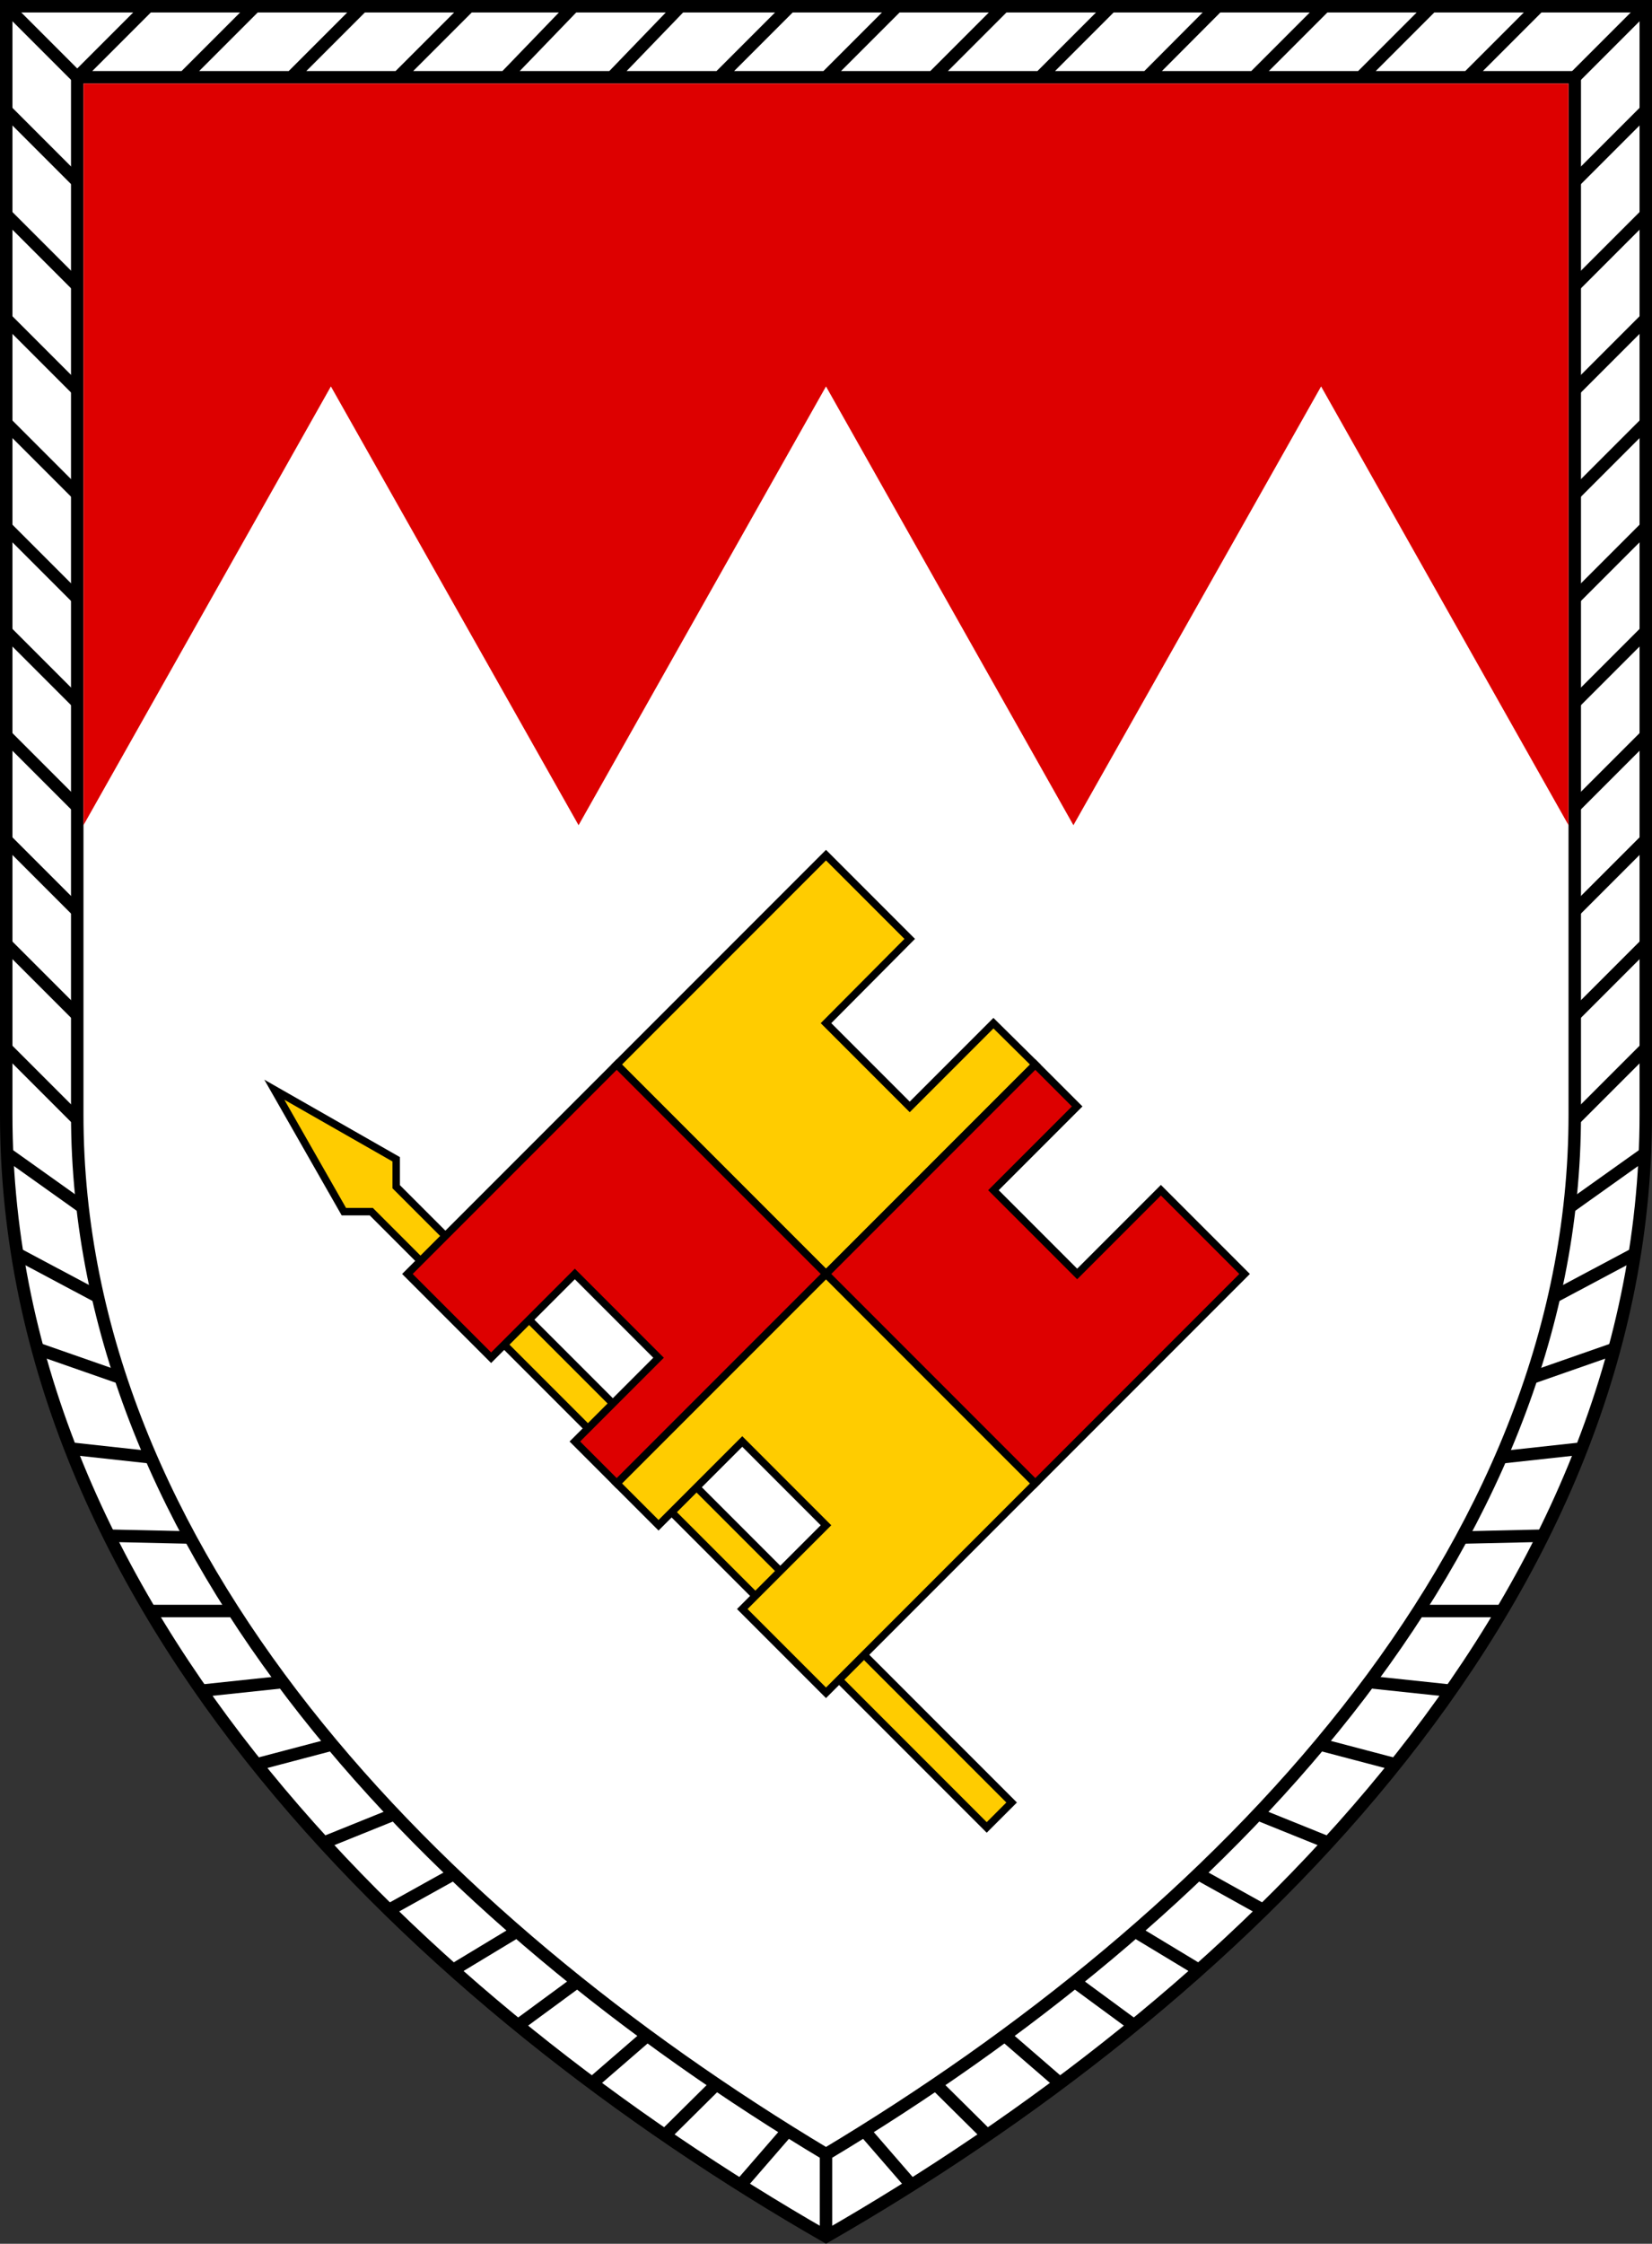
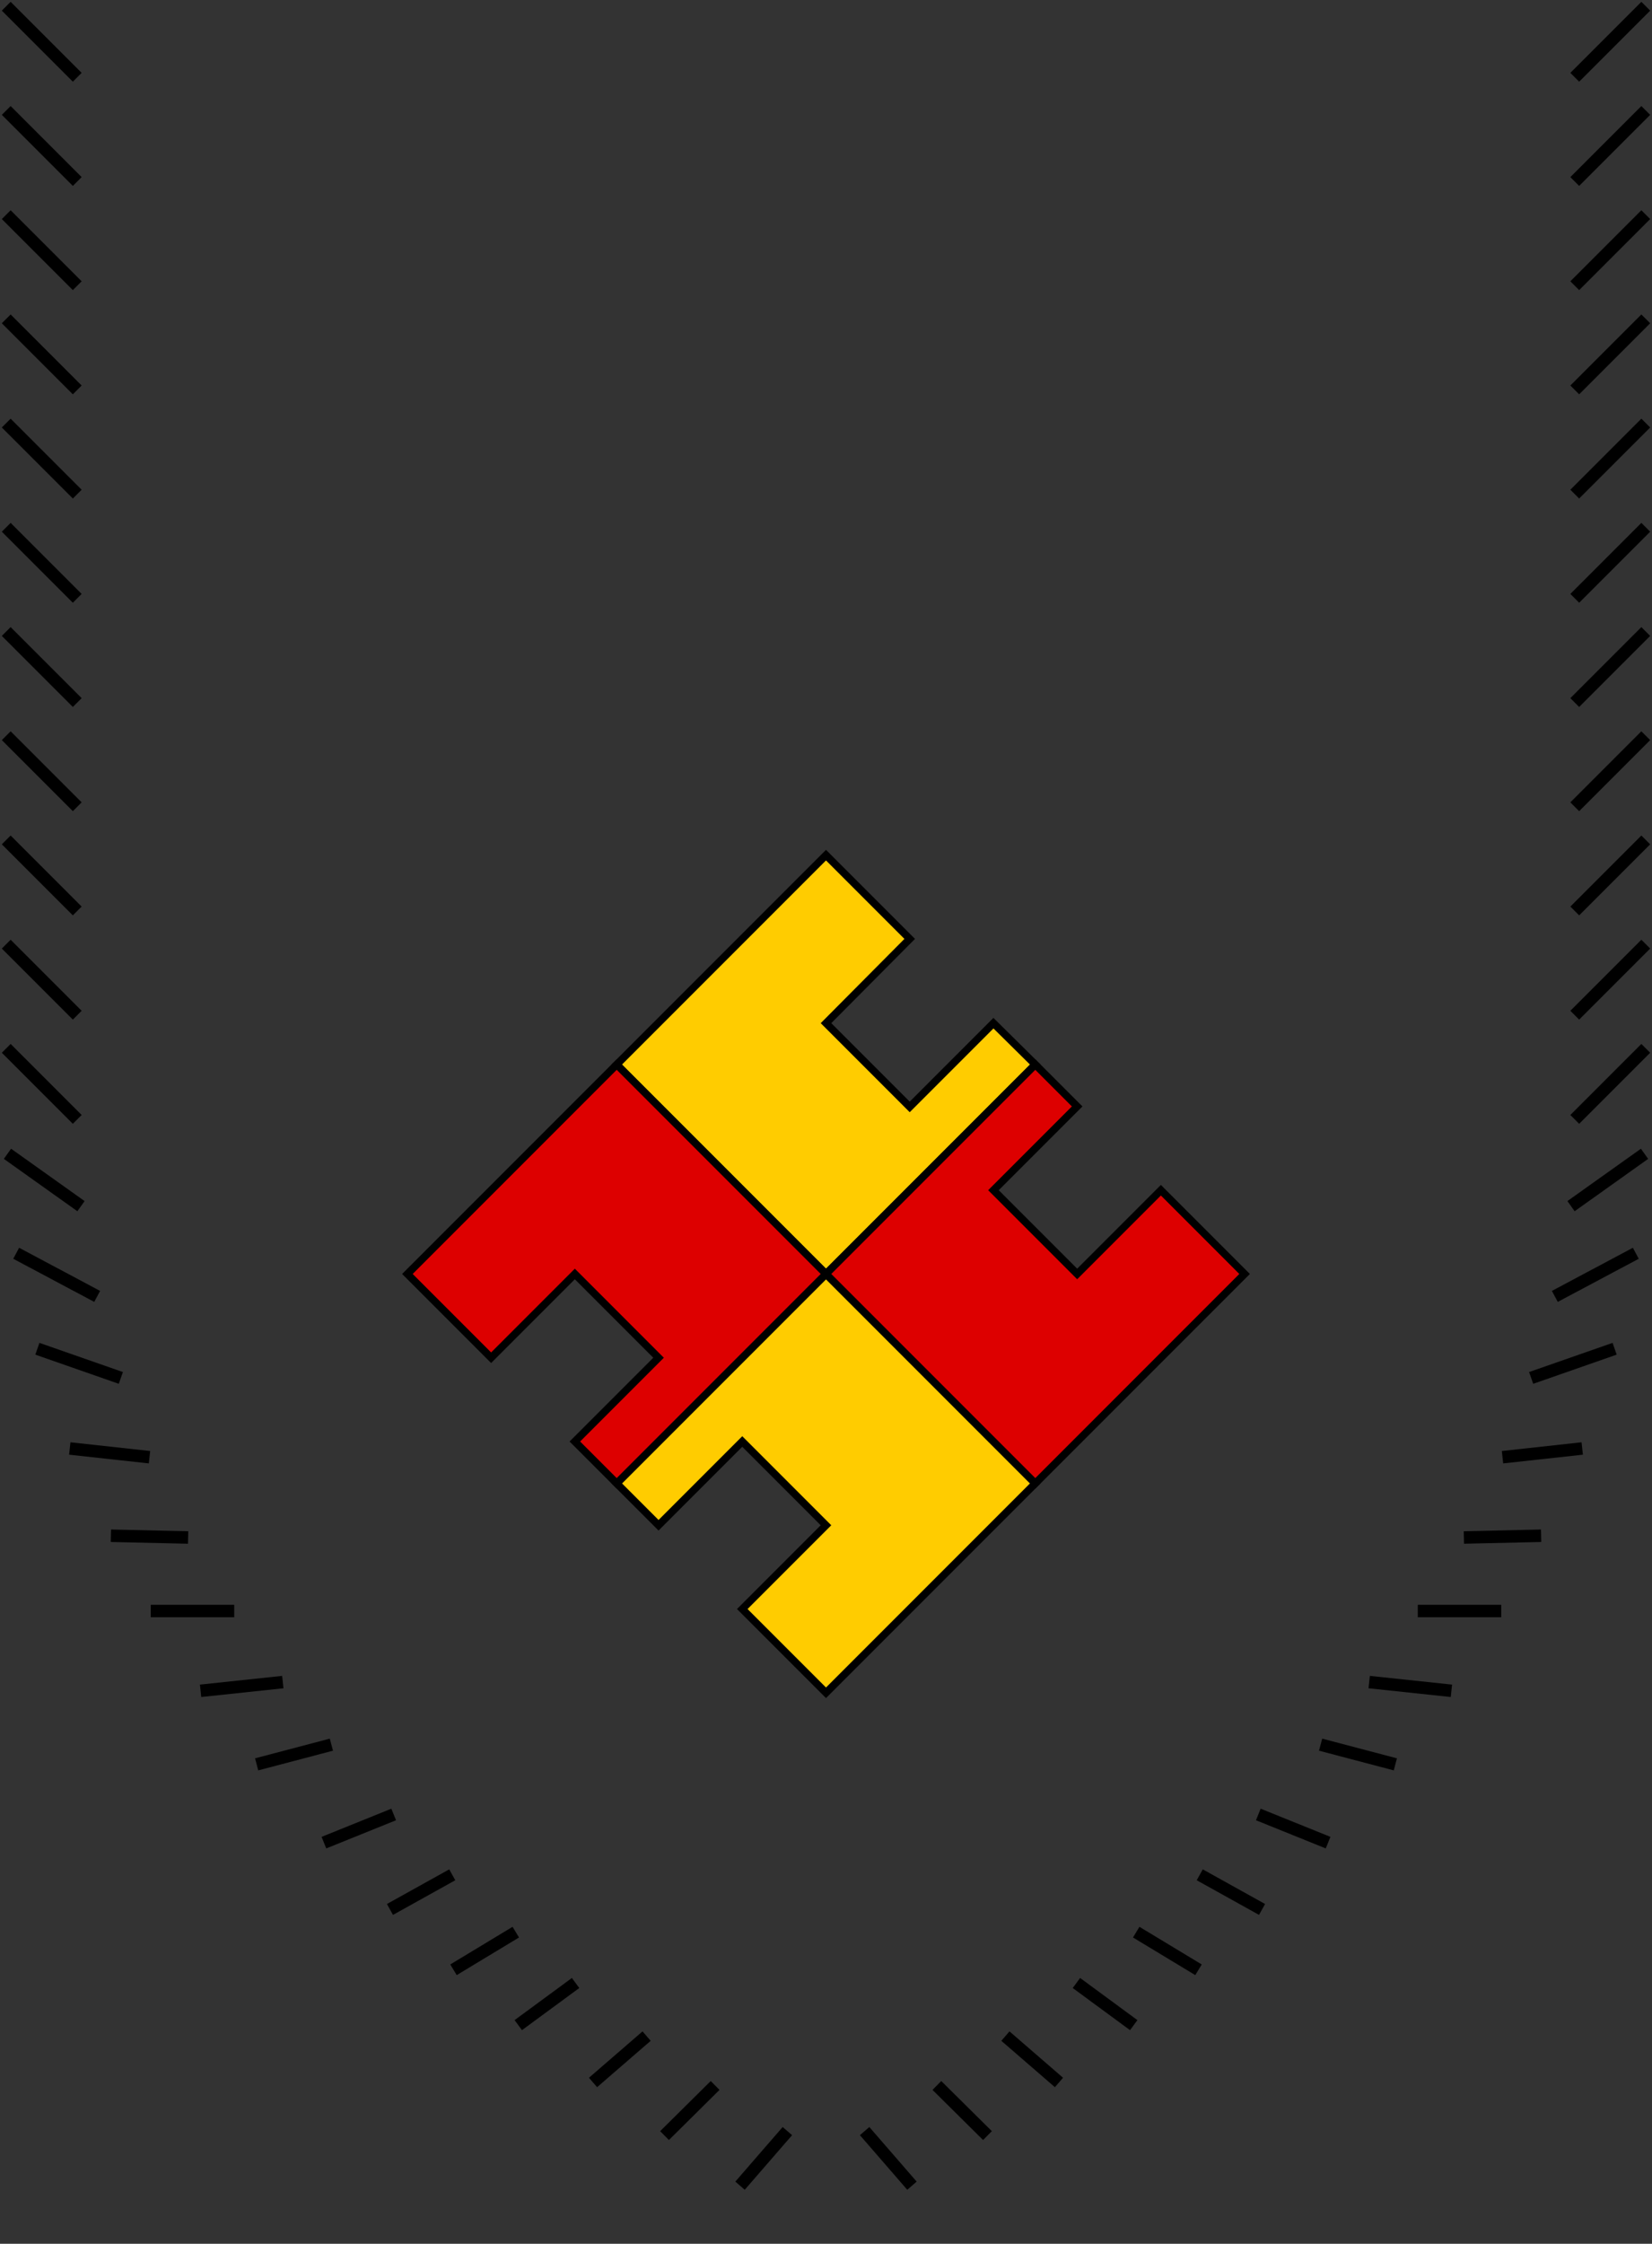
<svg xmlns="http://www.w3.org/2000/svg" xmlns:xlink="http://www.w3.org/1999/xlink" version="1.1" width="442" height="600" viewBox="0,0 6630,9000">
  <rect x="0" y="0" width="6630" height="9000" fill="#333333" stroke="none" />
  <title>Verbandsabzeichen der 12. Panzerdivision</title>
  <desc>das Verbandsabzeichen der 12. Panzerdivision der Bundeswehr</desc>
  <g stroke="black" stroke-width="50" fill="white">
-     <path d="M 25,4471 C 25,6460 1697,8043 3315,8971 C 4933,8043 6605,6460 6605,4471 V 25 H 25 z M 310,4471 C 310,6230 1745,7700 3315,8640.78 C 4885,7700 6320,6230 6320,4471 V 310 H 310 z M 3315,8640.78 v 330.22 M 310,310 L 595,25 m 429,0 L 739,310 m 430,0 L 1454,25 m 429,0 L 1598,310 m 429,0 L 2302,25 m 429,0 L 2456,310 m 430,0 L 3171,25 m 429,0 L 3315,310 m 429,0 L 4029,25 m 430,0 L 4174,310 m 429,0 L 4887,25 m 430,0 L 5032,310 m 429,0 L 5746,25 m 430,0 L 5891,310" />
    <path id="b" d="M 25,25 L 310,310 m 0,418 L 25,443 m 0,418 l 285,285 m 0,418 L 25,1279 m 0,418 l 285,285 m 0,418 L 25,2115 m 0,418 l 285,285 m 0,418 L 25,2951 m 0,418 l 285,285 m 0,418 L 25,3787 m 0,418 l 285,285 M 30,4628 l 295,210 M 65,5027 l 325,173 M 150,5410 l 335,117 M 280,5810 l 320,35 M 445,6160 l 310,7 M 605,6462 h 335 M 805,6782 l 330,-35 M 1030,7077 l 300,-79 M 1300,7391 l 280,-113 M 1565,7659 l 250,-139 M 1820,7901 l 250,-151 M 2080,8123 l 230,-169 M 2380,8353 l 215,-186 M 2667,8566 l 203,-201 M 2970,8767 l 190,-219" />
    <use xlink:href="#b" transform="matrix(-1,0,0,1,6630,0)" />
  </g>
  <g stroke="black" stroke-width="30" fill="#ffcc00">
-     <path d="M 4060,7230 l -100,100 -2470,-2470 -110,0 -279,-489 489,279 0,110 z" />
    <path d="M 3315,6790 l 840,-840 -1680,-1680 840,-840 336,336 -336,338 336,336 336,-336 168,166 -1680,1680 168,168 336,-336 336,336 -336,336 z" />
    <path d="M 1635,5110 l 840,-840 1680,1680 840,-840 -336,-336 -336,336 -336,-336 336,-336 -168,-168 -1680,1680 -168,-168 336,-336 -336,-336 -336,336 z" fill="#dd0000" />
  </g>
-   <path d="M 335,335 l 0,2975 993,-1760 994,1760 993,-1760 993,1760 994,-1760 993,1760 0,-2975" fill="#dd0000" />
</svg>